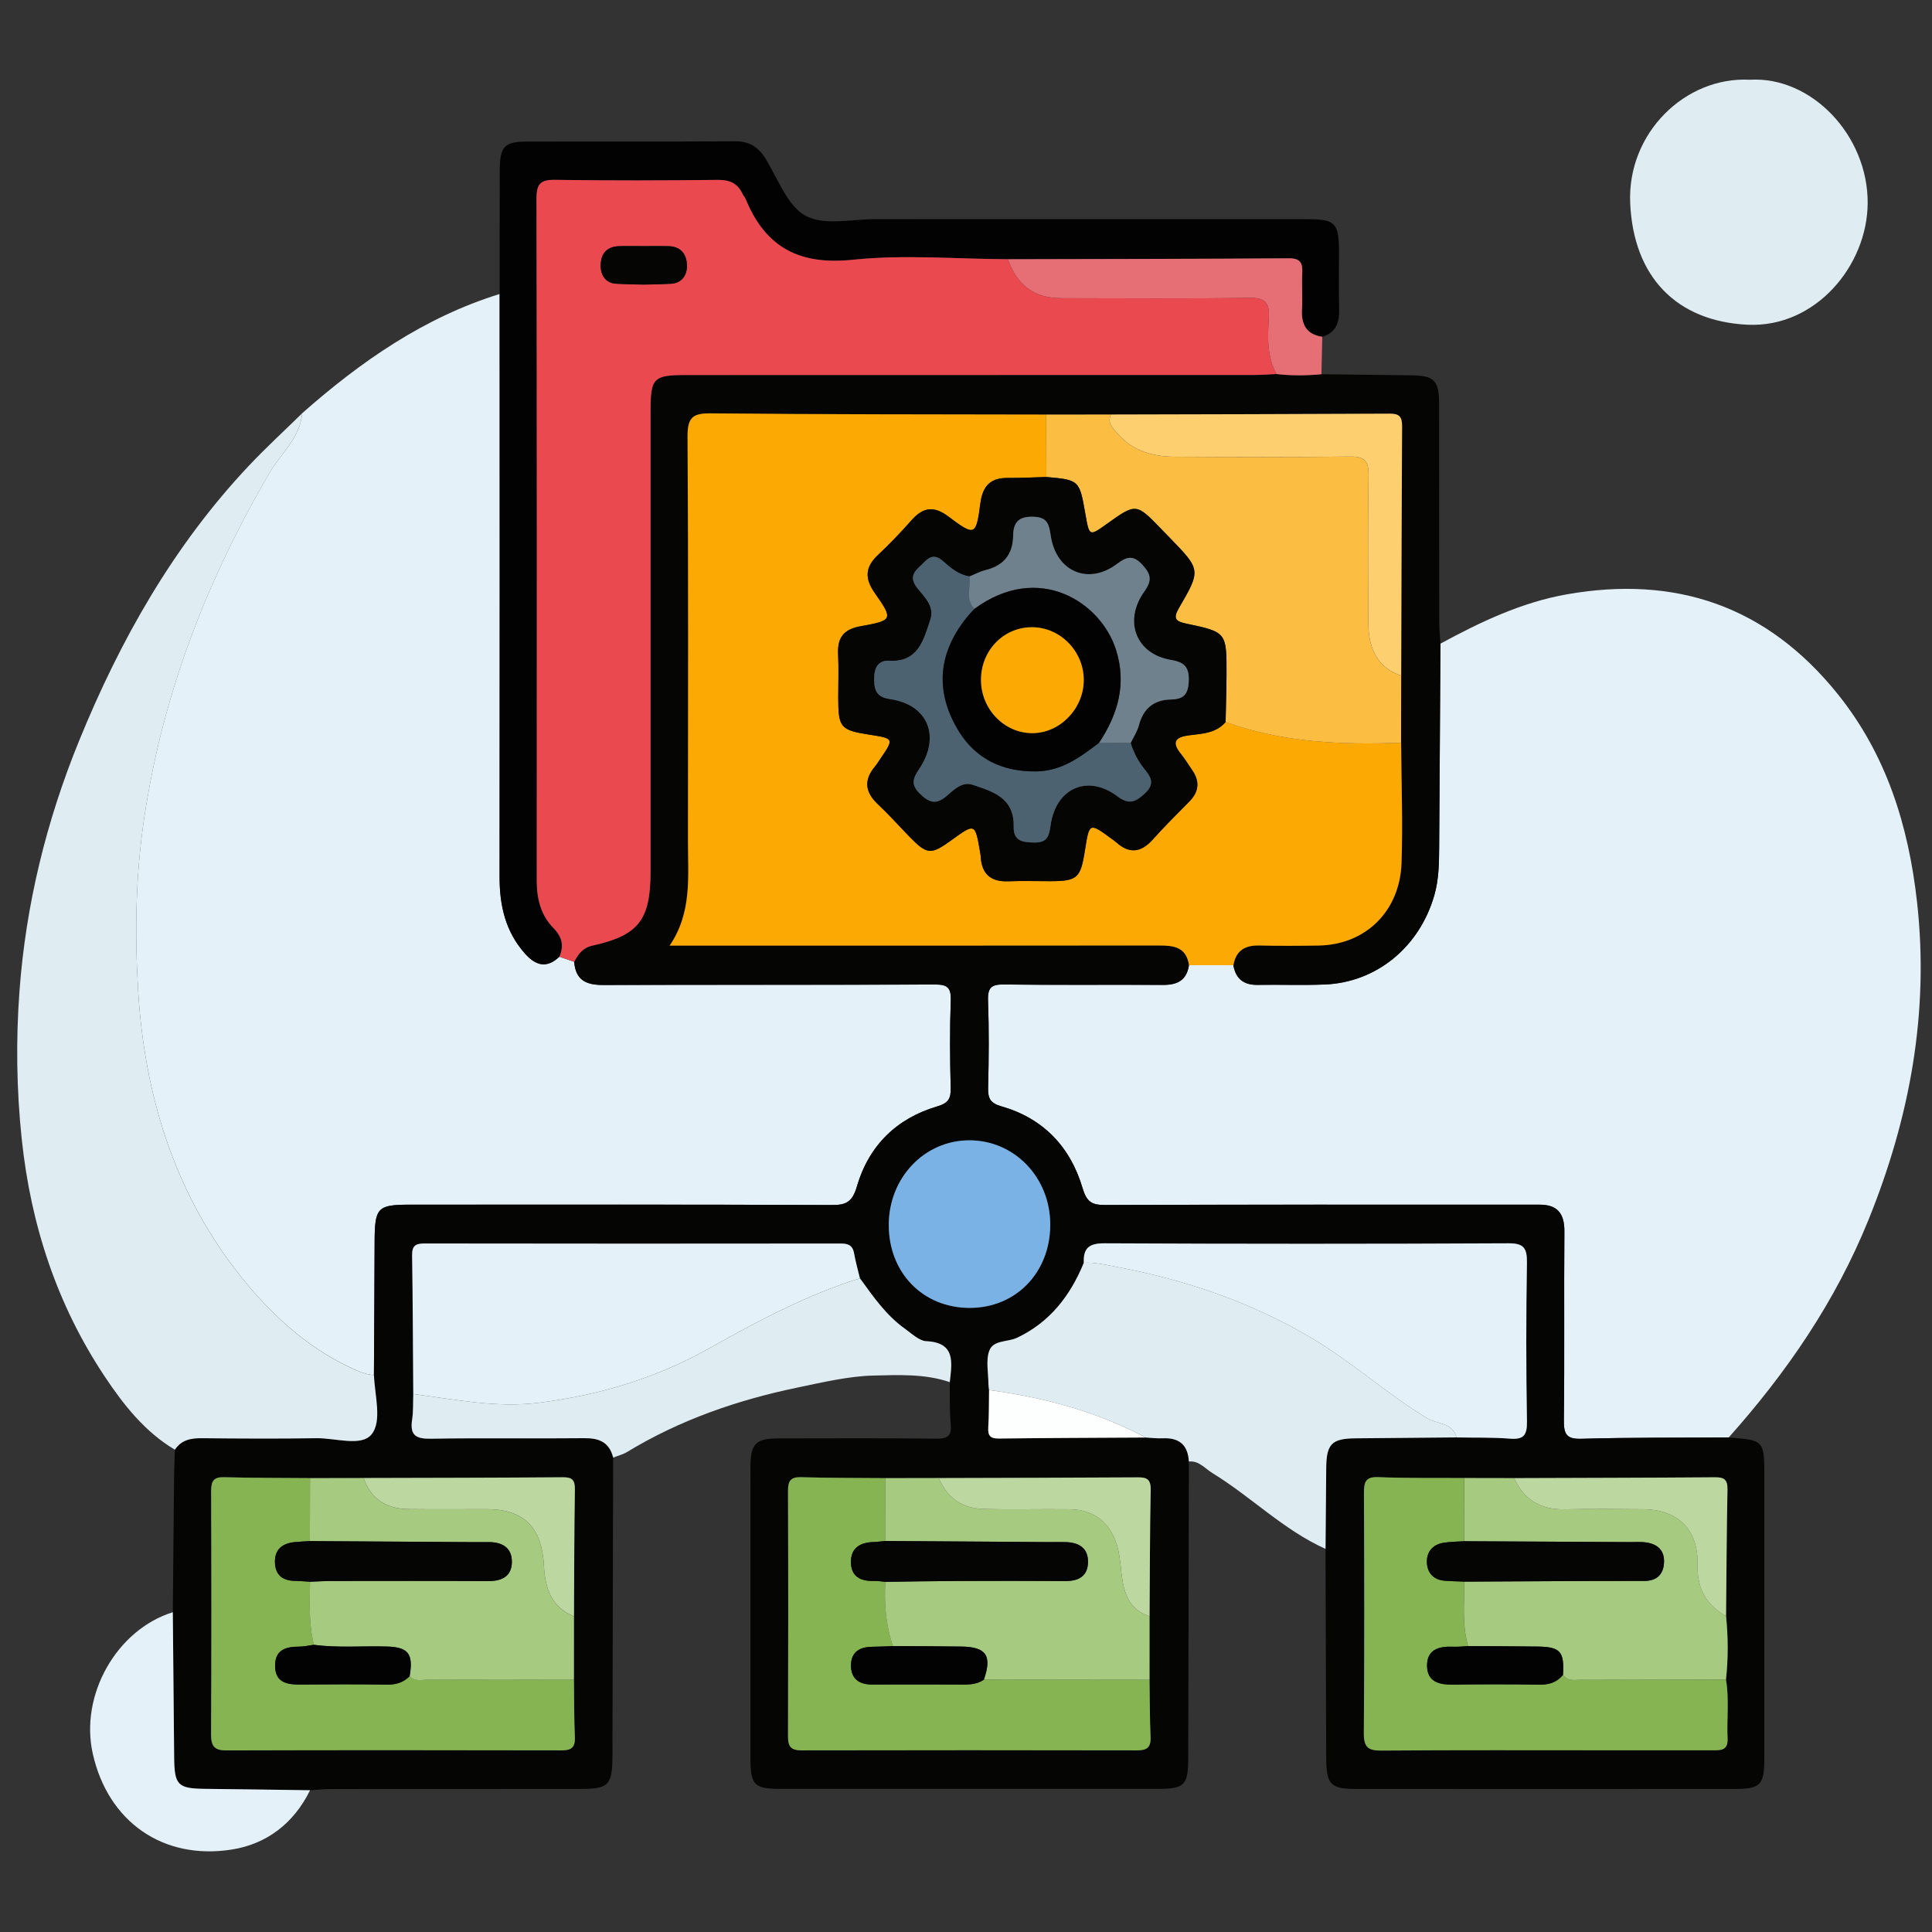
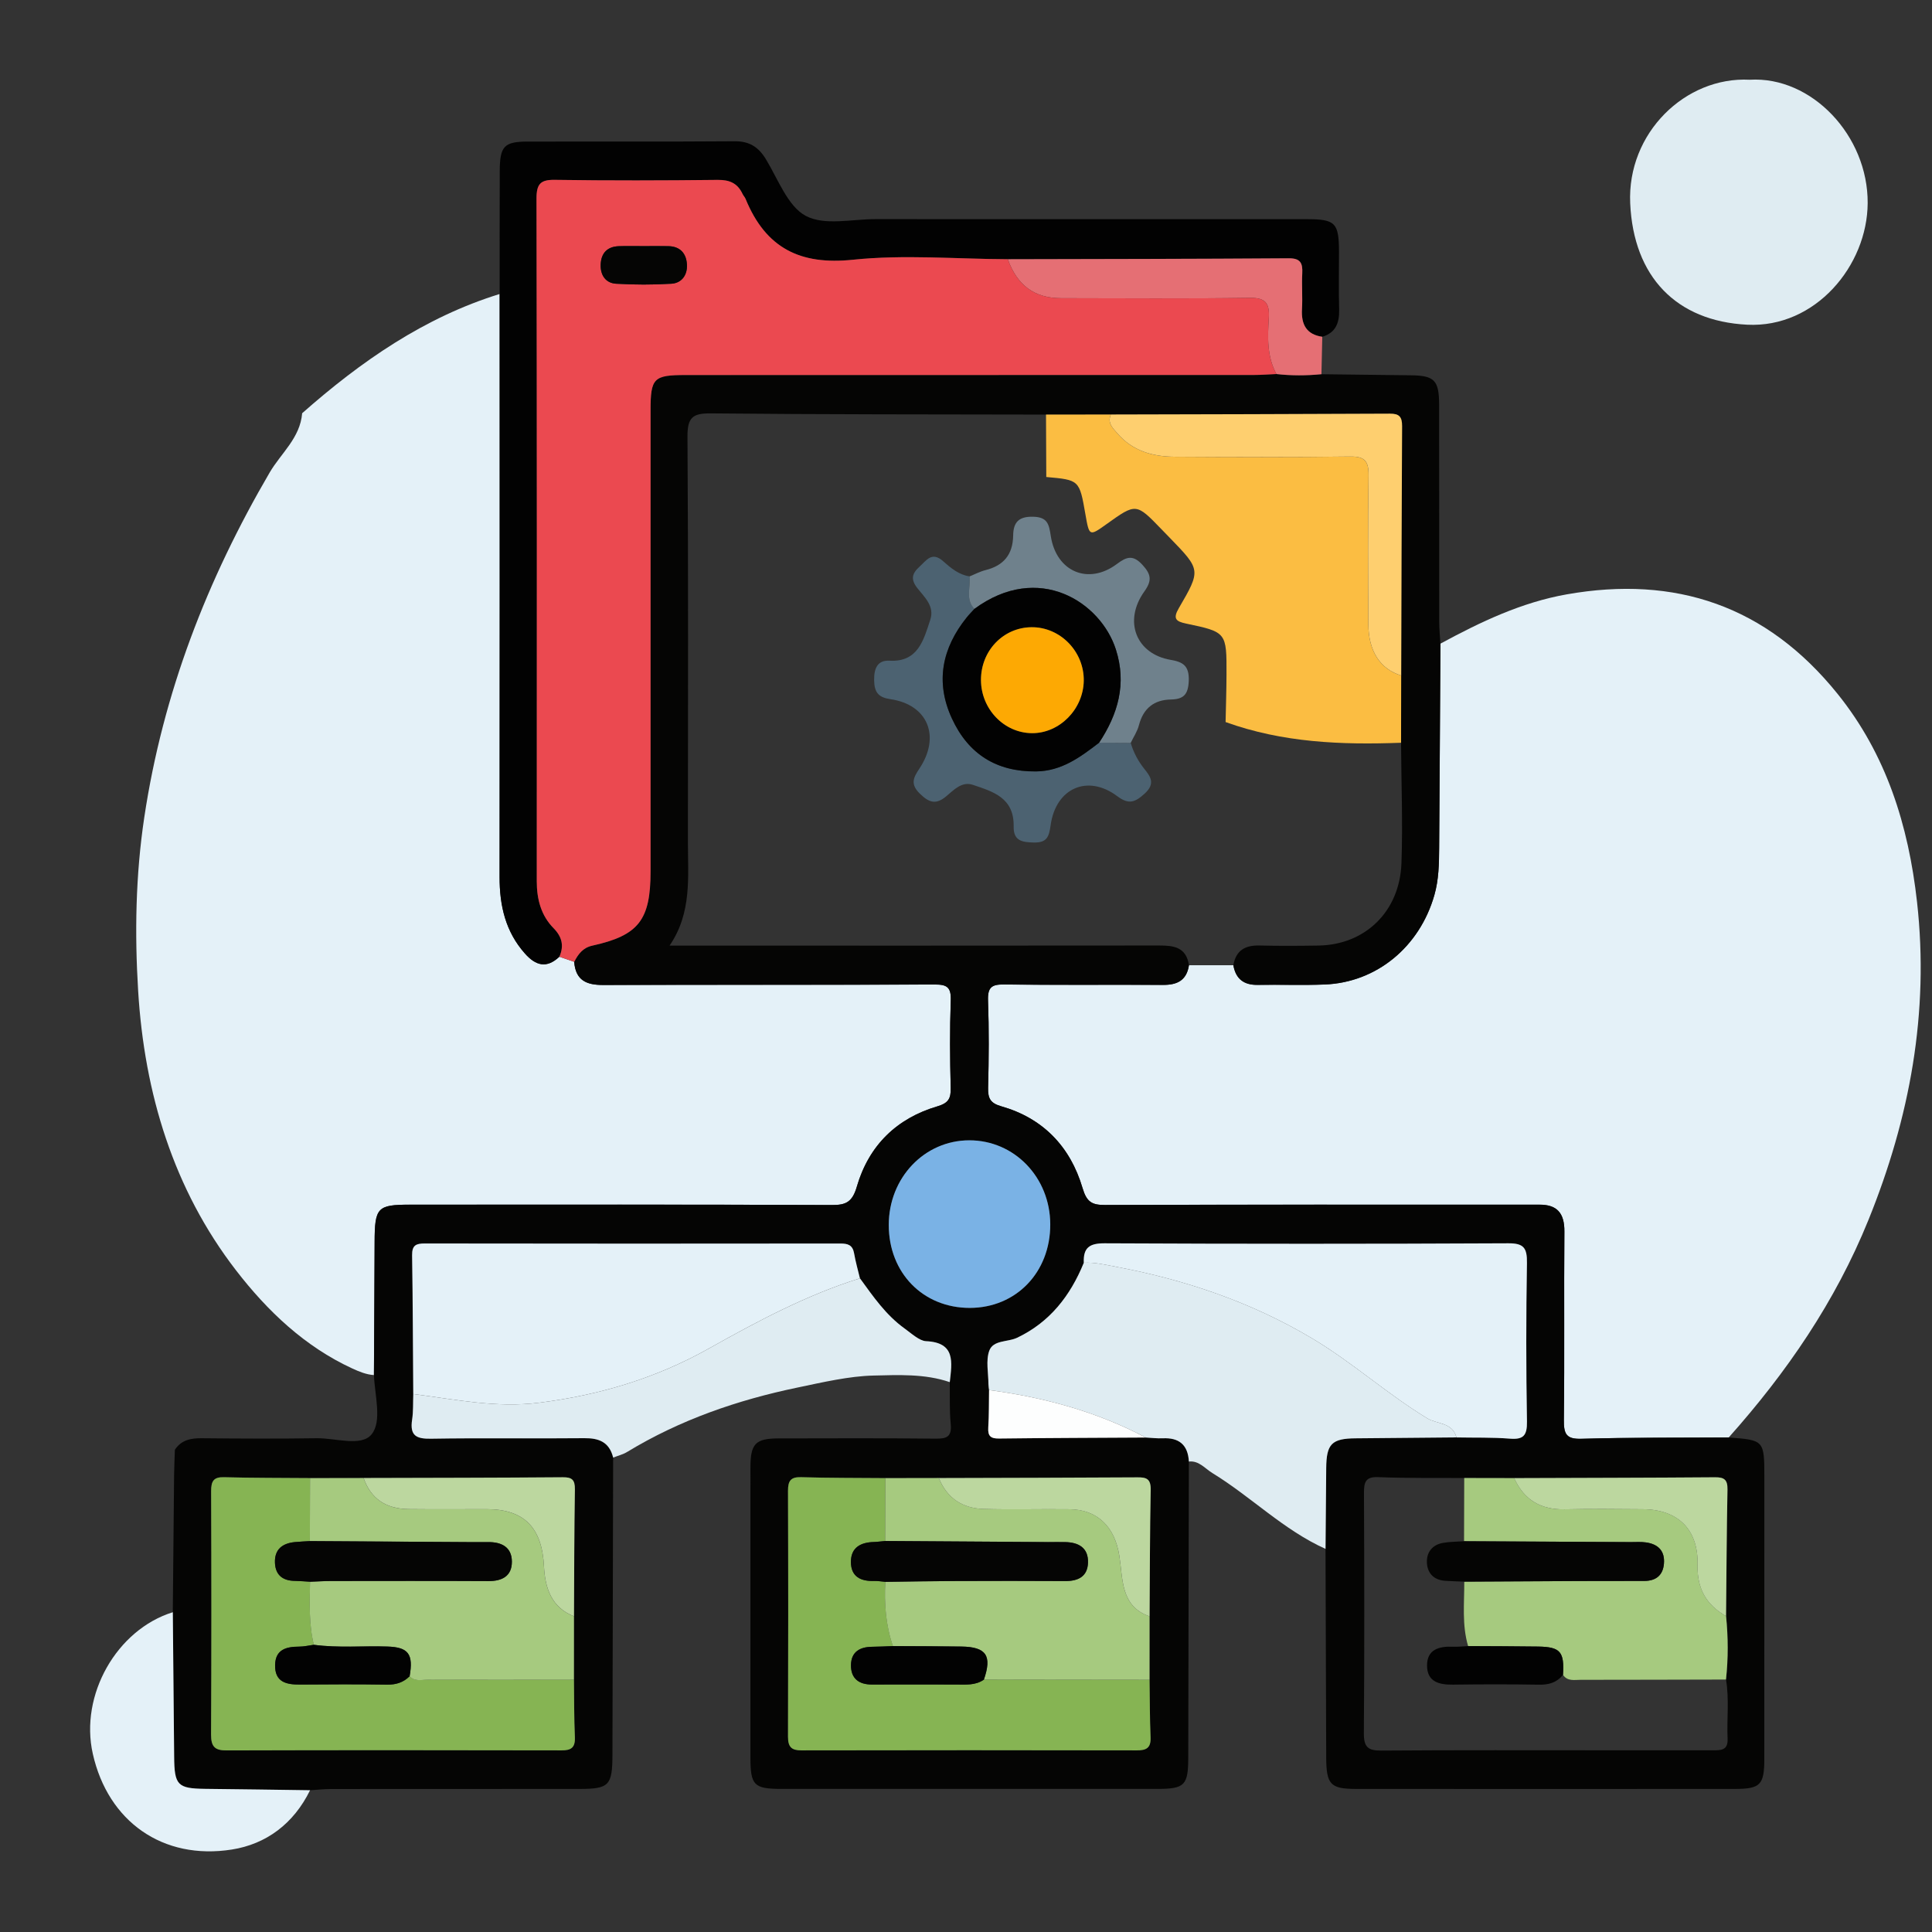
<svg xmlns="http://www.w3.org/2000/svg" version="1.1" id="Layer_1" x="0px" y="0px" width="85px" height="85px" viewBox="0 0 85 85" xml:space="preserve">
  <rect x="0" y="0" width="85" height="85" fill="#333333" stroke="none" />
  <g id="Layer_1_1_" display="none">
    <path display="inline" fill="#030303" d="M42.807,4.472c11.269,0,22.541,0.083,33.808-0.04c4.668-0.05,8.201,3.523,8.171,8.15   c-0.093,14.03-0.03,28.062-0.036,42.092c-0.001,3.911-2.402,6.93-6.115,7.725c-0.722,0.156-1.455,0.145-2.188,0.145   c-6.227,0.003-12.452,0.01-18.68-0.011c-0.635-0.003-0.882,0.114-0.861,0.821c0.055,1.886,0.041,3.774,0.005,5.662   c-0.011,0.575,0.123,0.764,0.731,0.756c2.535-0.035,5.072-0.043,7.606-0.002c2.024,0.033,3.799,0.73,5.179,2.269   c0.86,0.957,1.315,2.081,1.313,3.38c-0.003,1.268,0.003,2.536-0.001,3.805c-0.004,1.284-0.434,1.723-1.721,1.723   c-10.113,0.003-20.229,0-30.343,0c-7.945,0-15.89,0.002-23.835,0c-1.569,0-1.926-0.359-1.928-1.938c0-0.986,0-1.973,0-2.959   c0-3.25,1.911-5.523,5.111-6.137c1.094-0.208,2.189-0.146,3.286-0.152c1.888-0.013,3.776-0.037,5.662,0.014   c0.662,0.021,0.786-0.191,0.773-0.801c-0.04-1.859-0.05-3.722,0.003-5.578c0.021-0.731-0.233-0.865-0.905-0.863   c-6.311,0.023-12.622,0.006-18.933,0.018c-3.29,0.008-5.734-1.385-7.253-4.318c-0.511-0.987-0.75-2.061-0.75-3.174   c-0.003-14.37-0.021-28.738,0.01-43.106c0.009-4.264,3.414-7.468,7.826-7.472C20.098,4.464,31.452,4.472,42.807,4.472z    M74.936,42.17c-1.028,0.671-1.494,1.51-0.854,2.717c0.128,0.24,0.154,0.535,0.217,0.807c0.08,0.351,0.286,0.531,0.649,0.523   c1.06,0.271,2.118,0.547,3.18,0.819c1.106,0.296,2.214,0.595,3.322,0.888c0.353,0.094,0.618,0.137,0.601-0.416   c-0.041-1.316-0.031-2.638-0.002-3.955c0.01-0.432-0.166-0.585-0.546-0.673c-1.116-0.26-2.226-0.543-3.338-0.817   c-0.531-0.146-1.083-0.241-1.589-0.447C75.837,41.315,75.316,41.498,74.936,42.17z M80.848,39.854   c0.037,0.02,0.075,0.039,0.114,0.058c-0.017-0.042-0.034-0.083-0.051-0.125c-0.06-0.124-0.103-0.262-0.183-0.37   c-2.58-3.447-7.889-3.564-10.852-0.207c-0.59,0.668-1.182,0.963-2.061,0.733c-5.573-1.457-11.15-2.902-16.729-4.34   c-0.768-0.198-1.188-0.633-1.341-1.429c-0.646-3.31-3.31-5.64-6.655-5.796c-1.201-0.056-2.37,0.157-3.539,0.887   c1.757,0.452,3.354,0.897,4.968,1.264c0.906,0.206,1.41,0.689,1.625,1.59c0.287,1.202,0.631,2.391,0.98,3.577   c0.182,0.612,0.033,1.105-0.393,1.543c-0.941,0.97-1.887,1.936-2.826,2.907c-0.477,0.493-1.017,0.624-1.689,0.435   c-1.353-0.379-2.715-0.724-4.083-1.045c-0.324-0.076-0.655-0.3-1.094-0.127c0.127,0.184,0.211,0.325,0.315,0.45   c2.805,3.407,7.819,3.493,10.793,0.141c0.645-0.726,1.271-0.942,2.22-0.69c5.403,1.437,10.815,2.847,16.239,4.209   c1.007,0.254,1.539,0.721,1.733,1.756c0.356,1.889,1.433,3.345,3.024,4.401c2.127,1.416,5.152,1.554,6.932,0.337   c-0.248-0.279-0.609-0.269-0.923-0.353c-1.356-0.362-2.718-0.711-4.084-1.038c-0.698-0.168-1.144-0.551-1.333-1.251   c-0.338-1.247-0.7-2.488-1.039-3.735c-0.191-0.706-0.05-1.314,0.503-1.846c0.833-0.799,1.657-1.611,2.425-2.471   c0.641-0.716,1.328-0.907,2.258-0.643C77.672,39.123,79.232,39.597,80.848,39.854z M71.443,52.832   c-0.848-0.587-1.752-0.85-2.815-0.828c-3.257,0.059-6.517,0.061-9.772-0.003c-0.922-0.019-1.551,0.265-2.023,1.006   c-0.657,0.611-1.38,0.72-2.145,0.233c-1.453-0.924-2.764-0.811-4.408-0.139c-1.754,0.717-2.855,1.61-3.25,3.439   c-0.166,0.773-0.735,1.168-1.543,1.168c-1.771,0.002-3.543,0.002-5.315,0c-0.764-0.001-1.273-0.366-1.532-1.085   c-0.114-0.317-0.284-0.62-0.35-0.944c-0.254-1.253-0.949-2.021-2.247-2.209c-0.243-0.035-0.501-0.137-0.697-0.283   c-1.479-1.104-2.923-0.855-4.375,0.054c-0.766,0.479-1.487,0.379-2.144-0.234c-0.472-0.745-1.102-1.046-2.026-1.006   c-1.852,0.08-3.709,0.021-5.564,0.024c-4.58,0.009-9.161,0.021-13.741,0.031c-1.038-0.231-1.361-0.591-1.361-1.595   C6.129,37.644,6.128,24.824,6.136,12.005c0-1.399,0.862-2.254,2.25-2.313C8.583,9.683,8.78,9.688,8.977,9.688   c22.568,0,45.134,0,67.705,0c0.281,0,0.563-0.004,0.844,0.021c1.107,0.103,1.912,0.931,1.99,2.044   c0.02,0.281,0.01,0.563,0.01,0.845c0,7.241,0,14.481,0.007,21.722c0,0.31-0.146,0.677,0.284,0.877   c0.785,0.365,1.439,0.938,2.221,1.531c0-0.281,0-0.44,0-0.6c0-7.974,0.008-15.947-0.004-23.92c-0.004-2.98-2.066-5.029-5.059-5.03   c-22.767-0.006-45.531-0.006-68.295,0C5.654,7.181,3.618,9.25,3.61,12.293c-0.008,3.156-0.002,6.311-0.002,9.467   c0,10.96,0.006,21.92-0.006,32.879c-0.002,1.518,0.449,2.82,1.55,3.873c1.112,1.066,2.479,1.317,3.97,1.316   c22.455-0.014,44.911-0.01,67.366-0.01c0.31,0,0.619-0.004,0.93-0.021c2.211-0.108,4.032-1.612,4.475-3.794   c0.342-1.684,0.078-3.395,0.15-5.234C78.824,53.631,75.311,54.195,71.443,52.832z M74.945,34.031   c0.308,0.015,0.627-0.016,0.922,0.054c0.855,0.204,0.976-0.165,0.972-0.946c-0.034-6.354-0.019-12.709-0.019-19.064   c0-1.797,0-1.797-1.872-1.635c-0.169-0.015-0.335-0.044-0.503-0.044c-21.631-0.002-43.263,0.001-64.895-0.016   c-0.608,0-0.729,0.175-0.728,0.75c0.017,11.802,0.02,23.604-0.006,35.405c-0.001,0.705,0.233,0.802,0.849,0.799   c4.844-0.021,9.689-0.012,14.534-0.012c0.269,0,0.537,0,0.967,0c-0.768-0.805-0.59-1.563-0.155-2.262   c0.853-1.365,0.727-2.57,0.132-4.112c-0.715-1.852-1.674-3.013-3.592-3.436c-0.753-0.166-1.068-0.736-1.059-1.518   c0.021-1.662,0.005-3.323,0.006-4.985c0.001-1.238,0.155-1.615,1.328-1.917c1.692-0.437,2.481-1.452,3.196-3.057   c0.773-1.735,0.805-3.118-0.13-4.655c-0.489-0.804-0.248-1.476,0.405-2.103c1.138-1.091,2.236-2.224,3.353-3.339   c0.917-0.916,1.249-1.059,2.363-0.427c1.477,0.838,2.726,0.743,4.346,0.105c1.782-0.702,2.845-1.629,3.262-3.439   c0.199-0.863,0.836-1.189,1.712-1.175c1.548,0.027,3.098,0.007,4.646,0.007c1.457,0,1.775,0.124,2.166,1.48   c0.442,1.54,1.338,2.305,2.832,2.987c1.822,0.833,3.311,0.928,4.961-0.115c0.65-0.41,1.287-0.222,1.828,0.331   c0.905,0.927,1.825,1.839,2.748,2.75c1.911,1.888,1.873,1.699,0.727,4.084c-0.419,0.874-0.572,1.615,0.011,2.481   c0.37,0.548,0.657,1.205,0.782,1.852c0.205,1.044,0.806,1.515,1.768,1.842c2.661,0.903,2.346,0.848,2.357,3.405   c0.004,0.758-0.247,1.707,0.113,2.224c0.392,0.564,1.433,0.473,2.18,0.703c0.025,0.008,0.053,0.018,0.079,0.028   c0.323,0.131,0.569,0.053,0.825-0.2C70.182,35.062,72.412,34.192,74.945,34.031z M28.872,35.802   c-0.384-7.415,5.85-14.176,13.27-14.392c7.521-0.219,13.526,4.876,14.538,12.356c0.051,0.375,0.184,0.542,0.524,0.628   c1.553,0.393,3.104,0.795,4.653,1.2c0.383,0.1,0.592,0.101,0.604-0.429c0.043-1.681,0.069-1.681-1.526-2.302   c-0.262-0.102-0.518-0.222-0.785-0.305c-0.649-0.203-1.035-0.629-1.196-1.291c-0.392-1.594-1.022-3.091-1.874-4.496   c-0.318-0.524-0.33-1.057-0.063-1.607c0.172-0.354,0.321-0.717,0.481-1.077c0.563-1.26,0.565-1.263-0.406-2.227   c-0.558-0.555-1.046-1.376-1.714-1.571c-0.721-0.211-1.49,0.494-2.225,0.823c-0.687,0.308-1.271,0.292-1.907-0.106   c-1.101-0.689-2.274-1.287-3.54-1.542c-1.326-0.268-2.115-0.93-2.391-2.239c-0.034-0.162-0.146-0.31-0.176-0.472   c-0.168-0.87-0.664-1.171-1.549-1.069c-0.859,0.099-1.88-0.213-2.564,0.152c-0.661,0.354-0.703,1.461-1.011,2.238   c-0.252,0.637-0.655,1.001-1.322,1.157c-0.987,0.23-1.962,0.541-2.853,1.019c-2.883,1.548-1.911,1.406-5.009,0.099   c-0.406-0.171-0.671-0.167-0.946,0.18c-0.173,0.219-0.398,0.397-0.594,0.6c-0.548,0.563-1.422,1.067-1.547,1.714   c-0.124,0.638,0.483,1.436,0.82,2.14c0.334,0.699,0.313,1.323-0.105,1.989c-0.673,1.076-1.271,2.223-1.501,3.464   c-0.261,1.414-1.067,2.091-2.37,2.493c-1.407,0.433-1.39,0.504-1.383,1.952c0.004,0.787-0.25,1.764,0.121,2.307   c0.369,0.541,1.362,0.688,2.107,0.931c0.758,0.247,1.151,0.742,1.317,1.491c0.232,1.047,0.506,2.131,1.123,2.981   c1.118,1.539,1.053,2.987,0.071,4.498c-0.367,0.563-0.319,1.021,0.257,1.407c0.137,0.093,0.237,0.24,0.362,0.354   c0.6,0.545,1.05,1.491,1.784,1.58c0.679,0.082,1.458-0.48,2.158-0.828c0.678-0.338,1.277-0.304,1.906,0.101   c0.806,0.519,1.659,1.056,2.582,1.216c2.109,0.361,3.345,1.505,3.743,3.588c0.078,0.408,0.328,0.521,0.729,0.51   c0.816-0.027,1.639-0.058,2.449,0.006c0.662,0.054,0.958-0.209,1.131-0.813c0.16-0.564,0.438-1.096,0.633-1.65   c0.193-0.556,0.562-0.904,1.122-1.039c1.653-0.396,3.199-1.055,4.654-1.927c0.474-0.282,0.938-0.295,1.451-0.103   c0.853,0.322,1.704,1.193,2.526,0.896c0.791-0.285,1.316-1.265,2.019-1.869c0.511-0.438,0.573-0.812,0.278-1.425   c-0.369-0.772-1.064-1.556-0.85-2.415c0.225-0.895-0.206-0.964-0.798-1.089c-0.304-0.063-0.619-0.103-0.899-0.224   c-0.558-0.242-0.869-0.075-1.246,0.408c-2.629,3.394-6.104,5.32-10.394,5.502C35.58,49.609,29.284,43.768,28.872,35.802z    M42.837,78.238c7.856,0,15.714,0.005,23.572-0.008c0.858-0.002,2.01,0.379,2.493-0.174c0.424-0.483,0.103-1.607,0.137-2.447   c0.041-0.998-0.413-1.729-1.189-2.289c-0.901-0.65-1.928-0.862-3.025-0.862c-14.672,0.005-29.345,0.004-44.017,0.004   c-0.226,0-0.451-0.002-0.675,0.017c-2.325,0.191-3.51,1.459-3.51,3.748c0,0.338,0.051,0.687-0.01,1.012   c-0.168,0.904,0.253,1.021,1.05,1.019C26.053,78.229,34.445,78.238,42.837,78.238z M42.756,69.755   c3.547,0,7.096-0.009,10.645,0.011c0.548,0.002,0.801-0.092,0.787-0.729c-0.043-1.913-0.039-3.83-0.004-5.743   c0.012-0.62-0.238-0.761-0.791-0.76c-7.098,0.01-14.192,0.011-21.29-0.004c-0.522,0-0.676,0.166-0.669,0.679   c0.025,1.942,0.036,3.886-0.005,5.828c-0.012,0.616,0.199,0.735,0.767,0.731C35.717,69.743,39.237,69.755,42.756,69.755z    M51.479,42.481c-0.918-0.495-1.564-0.34-2.375,0.355c-5.365,4.607-13.638,2.094-15.63-4.689c-0.187-0.637-0.344-1.272,0.176-1.829   c0.523-0.561,1.155-0.438,1.806-0.269c2.121,0.552,4.249,1.08,6.369,1.632c0.311,0.081,0.543,0.148,0.837-0.112   c1.762-1.557,1.749-1.543,1.166-3.745c-0.151-0.574-0.442-0.801-0.995-0.934c-2.103-0.508-4.196-1.057-6.287-1.612   c-1.507-0.4-1.809-1.489-0.745-2.606c4.949-5.192,13.729-3.345,16.173,3.403c0.074,0.211,0.139,0.427,0.207,0.641   c0.246,0.746,0.992,0.717,1.473,0.663c0.434-0.049,0.105-0.634,0.017-0.957c-1.271-4.605-5.249-7.93-9.894-8.291   c-4.81-0.374-9.317,2.3-11.229,6.659c-1.946,4.435-0.879,9.558,2.675,12.853C39.92,48.001,47.711,47.467,51.479,42.481z    M60.552,49.271c2.269,0,4.388,0,6.589,0c-0.58-0.953-1.072-1.862-1.317-2.875c-0.068-0.282-0.271-0.342-0.482-0.396   c-1.711-0.445-3.426-0.873-5.133-1.327c-0.515-0.136-0.563,0.084-0.403,0.468c0.283,0.672,0.577,1.338,0.896,1.994   C61.05,47.855,61.2,48.557,60.552,49.271z" />
    <path display="inline" fill="#D7EBFD" d="M74.945,34.031c-2.533,0.161-4.766,1.03-6.59,2.832c-0.256,0.253-0.502,0.332-0.824,0.2   c-0.026-0.011-0.053-0.02-0.079-0.028c-0.747-0.23-1.788-0.139-2.181-0.703c-0.359-0.518-0.108-1.466-0.112-2.224   c-0.013-2.558,0.304-2.502-2.357-3.405c-0.962-0.327-1.563-0.798-1.768-1.842c-0.125-0.647-0.412-1.304-0.782-1.852   c-0.583-0.867-0.43-1.607-0.011-2.481c1.147-2.385,1.186-2.196-0.728-4.084c-0.922-0.91-1.842-1.823-2.746-2.75   c-0.543-0.553-1.179-0.741-1.828-0.331c-1.651,1.042-3.14,0.947-4.961,0.115c-1.494-0.682-2.391-1.447-2.834-2.987   c-0.39-1.356-0.707-1.479-2.164-1.48c-1.551,0-3.1,0.021-4.647-0.007c-0.876-0.015-1.513,0.312-1.712,1.175   c-0.417,1.81-1.48,2.737-3.262,3.439c-1.62,0.638-2.869,0.733-4.346-0.105c-1.115-0.632-1.446-0.489-2.363,0.427   c-1.116,1.115-2.214,2.248-3.353,3.339c-0.653,0.627-0.895,1.298-0.405,2.103c0.935,1.538,0.903,2.92,0.13,4.655   c-0.714,1.604-1.503,2.62-3.196,3.057c-1.173,0.303-1.327,0.679-1.328,1.917c-0.001,1.662,0.014,3.324-0.006,4.985   c-0.009,0.782,0.305,1.352,1.059,1.518c1.918,0.422,2.877,1.584,3.592,3.436c0.595,1.542,0.721,2.747-0.132,4.112   c-0.435,0.697-0.613,1.457,0.155,2.262c-0.43,0-0.698,0-0.967,0c-4.844,0-9.689-0.012-14.534,0.012   c-0.616,0.003-0.85-0.094-0.849-0.799C8.843,36.733,8.84,24.931,8.823,13.129c0-0.575,0.12-0.75,0.728-0.75   c21.631,0.017,43.264,0.014,64.895,0.016c0.168,0,0.334,0.029,0.503,0.044C74.947,19.637,74.945,26.834,74.945,34.031z" />
    <path display="inline" fill="#E8EBED" d="M28.825,53.007c0.657,0.613,1.378,0.714,2.144,0.234c1.452-0.909,2.897-1.157,4.375-0.054   c0.196,0.146,0.455,0.248,0.697,0.283c1.298,0.188,1.993,0.956,2.247,2.209c0.065,0.324,0.236,0.627,0.35,0.944   c0.259,0.719,0.768,1.084,1.532,1.085c1.771,0.002,3.543,0.002,5.314,0c0.809,0,1.379-0.395,1.545-1.168   c0.394-1.829,1.494-2.723,3.248-3.439c1.646-0.672,2.957-0.785,4.408,0.139c0.766,0.484,1.487,0.378,2.146-0.233   c4.573,0.004,9.146,0.007,13.721,0.015c0.315,0,0.614-0.035,0.892-0.188c3.867,1.364,7.382,0.799,10.6-2.062   c-0.072,1.842,0.189,3.552-0.15,5.234c-0.441,2.182-2.264,3.686-4.475,3.794c-0.311,0.017-0.62,0.021-0.93,0.021   c-22.455,0-44.911-0.004-67.366,0.01c-1.49,0.001-2.858-0.25-3.97-1.316c-1.101-1.054-1.552-2.357-1.55-3.873   C3.615,43.68,3.608,32.72,3.608,21.76c0-3.156-0.006-6.311,0.002-9.467C3.618,9.25,5.654,7.181,8.678,7.18   c22.765-0.006,45.53-0.006,68.294,0c2.992,0,5.055,2.05,5.06,5.03c0.012,7.974,0.004,15.947,0.004,23.92c0,0.159,0,0.318,0,0.6   c-0.78-0.593-1.435-1.166-2.22-1.531c-0.432-0.2-0.285-0.567-0.285-0.877c-0.008-7.241-0.006-14.481-0.006-21.722   c0-0.282,0.009-0.564-0.012-0.845c-0.076-1.114-0.882-1.942-1.988-2.044c-0.28-0.026-0.563-0.021-0.846-0.021   c-22.568-0.001-45.136-0.001-67.704,0c-0.197,0-0.395-0.005-0.592,0.003c-1.388,0.059-2.249,0.914-2.25,2.313   C6.128,24.824,6.129,37.644,6.133,50.463c0,1.004,0.324,1.362,1.361,1.596c-0.106,0.771,0.311,0.967,0.993,0.965   C15.267,53.011,22.046,53.011,28.825,53.007z" />
    <path display="inline" fill="#FBDD75" d="M28.872,35.802c0.413,7.966,6.708,13.808,14.671,13.474   c4.289-0.18,7.766-2.107,10.395-5.5c0.375-0.484,0.688-0.651,1.246-0.409c0.279,0.12,0.596,0.161,0.898,0.224   c0.592,0.125,1.021,0.194,0.798,1.09c-0.216,0.858,0.479,1.641,0.851,2.414c0.295,0.613,0.23,0.985-0.279,1.426   c-0.701,0.604-1.227,1.584-2.02,1.869c-0.822,0.295-1.674-0.576-2.525-0.897c-0.514-0.192-0.979-0.181-1.451,0.103   c-1.455,0.872-3.001,1.53-4.654,1.928c-0.563,0.135-0.929,0.482-1.121,1.037c-0.195,0.557-0.474,1.086-0.634,1.651   c-0.173,0.604-0.469,0.866-1.131,0.813c-0.812-0.063-1.633-0.035-2.449-0.008c-0.4,0.014-0.651-0.101-0.729-0.509   c-0.398-2.083-1.634-3.226-3.743-3.588c-0.923-0.16-1.776-0.696-2.582-1.216c-0.629-0.403-1.228-0.438-1.906-0.102   c-0.7,0.349-1.479,0.91-2.158,0.83c-0.734-0.09-1.184-1.035-1.784-1.58c-0.125-0.113-0.225-0.262-0.362-0.354   c-0.576-0.386-0.625-0.843-0.257-1.407c0.982-1.511,1.046-2.959-0.071-4.498c-0.617-0.851-0.891-1.934-1.123-2.981   c-0.166-0.749-0.559-1.244-1.317-1.491c-0.745-0.243-1.738-0.39-2.107-0.931c-0.371-0.543-0.116-1.521-0.121-2.307   c-0.007-1.448-0.024-1.519,1.383-1.952c1.303-0.402,2.109-1.079,2.37-2.493c0.23-1.242,0.828-2.389,1.501-3.464   c0.418-0.666,0.44-1.29,0.105-1.989c-0.337-0.704-0.944-1.502-0.82-2.14c0.125-0.647,0.999-1.151,1.547-1.714   c0.196-0.202,0.421-0.38,0.594-0.6c0.275-0.347,0.54-0.351,0.946-0.18c3.098,1.307,2.126,1.449,5.009-0.099   c0.891-0.478,1.866-0.789,2.853-1.019c0.667-0.155,1.07-0.52,1.322-1.157c0.308-0.777,0.35-1.885,1.011-2.238   c0.684-0.366,1.705-0.054,2.564-0.152c0.886-0.102,1.38,0.2,1.55,1.069c0.029,0.163,0.141,0.31,0.174,0.472   c0.275,1.309,1.064,1.971,2.392,2.239c1.265,0.255,2.44,0.853,3.54,1.542c0.636,0.398,1.222,0.414,1.906,0.106   c0.733-0.329,1.505-1.034,2.226-0.823c0.668,0.195,1.156,1.016,1.714,1.571c0.973,0.964,0.969,0.967,0.406,2.227   c-0.16,0.359-0.311,0.723-0.482,1.077c-0.268,0.551-0.256,1.083,0.063,1.607c0.851,1.404,1.481,2.901,1.874,4.496   c0.16,0.662,0.547,1.087,1.197,1.291c0.268,0.083,0.522,0.203,0.785,0.305c1.596,0.622,1.568,0.621,1.525,2.302   c-0.014,0.53-0.223,0.529-0.605,0.429c-1.549-0.404-3.101-0.807-4.652-1.2c-0.342-0.086-0.475-0.253-0.525-0.628   c-1.011-7.48-7.016-12.575-14.537-12.356C34.722,21.625,28.488,28.387,28.872,35.802z" />
    <path display="inline" fill="#EBEEF0" d="M42.837,78.238c-8.393,0-16.785-0.012-25.177,0.018c-0.797,0.002-1.218-0.113-1.05-1.018   c0.061-0.326,0.01-0.674,0.01-1.012c0-2.289,1.186-3.558,3.51-3.748c0.224-0.02,0.45-0.018,0.675-0.018   c14.672,0,29.345,0.001,44.017-0.004c1.099,0,2.123,0.212,3.025,0.863c0.776,0.56,1.23,1.289,1.189,2.287   c-0.034,0.841,0.287,1.965-0.137,2.447c-0.483,0.553-1.635,0.172-2.493,0.174C58.552,78.243,50.693,78.238,42.837,78.238z" />
-     <path display="inline" fill="#817481" d="M80.846,39.855c-1.611-0.258-3.174-0.732-4.738-1.177   c-0.93-0.264-1.616-0.073-2.258,0.643c-0.768,0.86-1.592,1.672-2.425,2.471c-0.553,0.531-0.694,1.14-0.503,1.845   c0.339,1.248,0.701,2.489,1.039,3.736c0.189,0.7,0.635,1.083,1.333,1.251c1.366,0.327,2.728,0.676,4.084,1.038   c0.313,0.084,0.675,0.072,0.923,0.352c-1.779,1.219-4.805,1.08-6.932-0.336c-1.594-1.058-2.668-2.514-3.023-4.4   c-0.195-1.036-0.729-1.504-1.734-1.756c-5.424-1.364-10.836-2.773-16.239-4.21c-0.947-0.252-1.575-0.036-2.22,0.69   c-2.975,3.351-7.988,3.267-10.793-0.141c-0.104-0.125-0.188-0.266-0.315-0.45c0.438-0.173,0.77,0.052,1.094,0.127   c1.368,0.321,2.731,0.666,4.083,1.045c0.673,0.189,1.212,0.058,1.689-0.435c0.939-0.971,1.885-1.937,2.826-2.907   c0.426-0.438,0.572-0.932,0.393-1.543c-0.352-1.186-0.693-2.375-0.98-3.577c-0.215-0.901-0.719-1.385-1.625-1.59   c-1.614-0.367-3.21-0.812-4.968-1.264c1.169-0.73,2.338-0.943,3.539-0.887c3.346,0.157,6.012,2.487,6.655,5.796   c0.153,0.795,0.573,1.23,1.341,1.429c5.577,1.438,11.154,2.883,16.729,4.34c0.879,0.23,1.471-0.064,2.061-0.733   c2.963-3.358,8.271-3.24,10.852,0.207c0.08,0.108,0.123,0.246,0.183,0.37C80.891,39.81,80.867,39.832,80.846,39.855z" />
    <path display="inline" fill="#A499A4" d="M42.756,69.755c-3.52,0-7.04-0.012-10.56,0.013c-0.568,0.004-0.779-0.115-0.767-0.73   c0.041-1.941,0.03-3.887,0.005-5.828c-0.006-0.514,0.147-0.68,0.669-0.678c7.096,0.014,14.192,0.013,21.29,0.003   c0.553-0.001,0.803,0.14,0.791,0.76c-0.035,1.913-0.039,3.83,0.004,5.743c0.014,0.638-0.239,0.73-0.787,0.729   C49.854,69.746,46.305,69.755,42.756,69.755z" />
-     <path display="inline" fill="#E7E9EB" d="M51.479,42.481c-3.768,4.985-11.559,5.52-16.257,1.162   c-3.554-3.295-4.621-8.417-2.675-12.854c1.912-4.359,6.421-7.033,11.229-6.659c4.645,0.361,8.623,3.686,9.894,8.291   c0.09,0.322,0.417,0.908-0.017,0.957c-0.479,0.054-1.227,0.083-1.473-0.663c-0.068-0.213-0.133-0.43-0.207-0.641   c-2.443-6.748-11.225-8.595-16.173-3.403c-1.064,1.117-0.762,2.207,0.745,2.606c2.091,0.555,4.184,1.104,6.287,1.612   c0.552,0.133,0.843,0.36,0.995,0.934c0.583,2.202,0.596,2.188-1.166,3.745c-0.294,0.26-0.526,0.193-0.837,0.112   c-2.121-0.553-4.248-1.081-6.369-1.632c-0.65-0.169-1.283-0.292-1.806,0.269c-0.52,0.556-0.363,1.191-0.176,1.829   c1.993,6.784,10.265,9.297,15.63,4.689C49.913,42.141,50.561,41.986,51.479,42.481z" />
+     <path display="inline" fill="#E7E9EB" d="M51.479,42.481c-3.768,4.985-11.559,5.52-16.257,1.162   c-3.554-3.295-4.621-8.417-2.675-12.854c1.912-4.359,6.421-7.033,11.229-6.659c4.645,0.361,8.623,3.686,9.894,8.291   c0.09,0.322,0.417,0.908-0.017,0.957c-0.479,0.054-1.227,0.083-1.473-0.663c-0.068-0.213-0.133-0.43-0.207-0.641   c-1.064,1.117-0.762,2.207,0.745,2.606c2.091,0.555,4.184,1.104,6.287,1.612   c0.552,0.133,0.843,0.36,0.995,0.934c0.583,2.202,0.596,2.188-1.166,3.745c-0.294,0.26-0.526,0.193-0.837,0.112   c-2.121-0.553-4.248-1.081-6.369-1.632c-0.65-0.169-1.283-0.292-1.806,0.269c-0.52,0.556-0.363,1.191-0.176,1.829   c1.993,6.784,10.265,9.297,15.63,4.689C49.913,42.141,50.561,41.986,51.479,42.481z" />
    <path display="inline" fill="#C3E1FE" d="M74.945,34.031c0-7.197,0.002-14.394,0.003-21.591c1.872-0.162,1.872-0.162,1.872,1.635   c0,6.355-0.016,12.71,0.019,19.064c0.004,0.781-0.114,1.149-0.972,0.946C75.572,34.015,75.253,34.046,74.945,34.031z" />
    <path display="inline" fill="#D4E8FA" d="M60.552,49.271c0.648-0.715,0.498-1.416,0.147-2.138   c-0.318-0.655-0.612-1.323-0.896-1.995c-0.16-0.383-0.109-0.603,0.403-0.467c1.707,0.454,3.422,0.883,5.133,1.327   c0.212,0.056,0.414,0.114,0.481,0.397c0.246,1.012,0.738,1.922,1.318,2.875C64.939,49.271,62.82,49.271,60.552,49.271z" />
    <path display="inline" fill="#D2E4F3" d="M28.825,53.007c-6.779,0.004-13.559,0.004-20.338,0.017   c-0.683,0.002-1.099-0.194-0.993-0.965c4.58-0.012,9.161-0.023,13.741-0.033c1.855-0.004,3.712,0.057,5.564-0.023   C27.724,51.961,28.353,52.262,28.825,53.007z" />
    <path display="inline" fill="#E6E9EC" d="M78.164,42.063c1.111,0.274,2.223,0.557,3.338,0.817c0.38,0.088,0.557,0.242,0.546,0.673   c-0.03,1.317-0.039,2.639,0.002,3.955c0.019,0.553-0.248,0.51-0.601,0.416c-1.108-0.293-2.215-0.592-3.322-0.888   C78.141,45.379,78.15,43.721,78.164,42.063z" />
    <path display="inline" fill="#C2DFFB" d="M78.164,42.063c-0.014,1.658-0.023,3.315-0.037,4.974c-1.061-0.273-2.12-0.547-3.18-0.819   c-0.004-1.35-0.008-2.698-0.012-4.047c0.381-0.673,0.9-0.855,1.64-0.554C77.081,41.822,77.633,41.918,78.164,42.063z" />
    <path display="inline" fill="#D2E4F3" d="M71.443,52.832c-0.277,0.154-0.576,0.189-0.893,0.188   c-4.574-0.008-9.146-0.01-13.721-0.014c0.473-0.742,1.102-1.023,2.023-1.006c3.256,0.063,6.517,0.063,9.772,0.003   C69.691,51.982,70.598,52.245,71.443,52.832z" />
    <path display="inline" fill="#D3E6F8" d="M74.936,42.17c0.004,1.35,0.008,2.698,0.013,4.047c-0.363,0.008-0.569-0.174-0.649-0.523   c-0.063-0.271-0.089-0.565-0.217-0.807C73.441,43.682,73.906,42.841,74.936,42.17z" />
    <path display="inline" fill="#817481" d="M80.911,39.788c0.017,0.042,0.034,0.083,0.051,0.125c-0.039-0.02-0.077-0.039-0.114-0.058   C80.867,39.832,80.891,39.81,80.911,39.788z" />
  </g>
  <path fill-rule="evenodd" clip-rule="evenodd" fill="#E4F1F8" d="M63.375,28.317c1.767-0.959,3.57-1.817,5.557-2.168  c4.764-0.841,8.783,0.486,11.921,4.387c2.133,2.654,3.111,5.766,3.489,9.15c0.543,4.876-0.321,9.5-2.137,13.984  c-1.458,3.602-3.605,6.721-6.148,9.572c-2.161,0.014-4.323-0.004-6.484,0.058c-0.658,0.019-0.775-0.202-0.769-0.83  c0.033-2.764,0-5.525,0.023-8.288c0.007-0.817-0.33-1.186-1.097-1.182c-0.196,0.002-0.394,0-0.59,0  c-6.179,0-12.357-0.006-18.535,0.013c-0.562,0.002-0.795-0.131-0.975-0.739c-0.544-1.846-1.76-3.083-3.57-3.6  c-0.479-0.137-0.598-0.337-0.587-0.817c0.033-1.278,0.043-2.56-0.003-3.837c-0.021-0.59,0.166-0.714,0.701-0.707  c2.331,0.029,4.661,0.004,6.992,0.018c0.613,0.005,1.043-0.184,1.147-0.866c0.651,0,1.302,0,1.952,0  c0.109,0.617,0.476,0.875,1.071,0.865c0.984-0.017,1.969,0.023,2.951-0.017c2.282-0.09,4.175-1.657,4.823-3.936  c0.194-0.682,0.205-1.377,0.21-2.074C63.34,34.309,63.357,31.313,63.375,28.317z" />
  <path fill-rule="evenodd" clip-rule="evenodd" fill="#E4F1F8" d="M13.294,18.18c2.592-2.288,5.383-4.223,8.688-5.245  c0.001,8.547,0.007,17.095-0.003,25.643c-0.001,1.268,0.261,2.409,1.112,3.369c0.481,0.544,0.96,0.67,1.517,0.145  c0.218,0.075,0.436,0.149,0.653,0.224c0.063,0.829,0.556,1.021,1.277,1.019c4.863-0.017,9.726,0,14.59-0.021  c0.534-0.002,0.723,0.117,0.701,0.708c-0.046,1.277-0.037,2.56-0.002,3.84c0.013,0.486-0.12,0.675-0.592,0.813  c-1.767,0.522-3.004,1.701-3.537,3.527c-0.197,0.677-0.472,0.818-1.099,0.813c-6.185-0.025-12.369-0.015-18.553-0.015  c-1.45,0-1.56,0.123-1.565,1.651c-0.006,1.948-0.02,3.899-0.03,5.847c-0.341-0.023-0.647-0.151-0.959-0.294  c-2.08-0.959-3.727-2.524-5.106-4.312c-2.757-3.571-4.033-7.796-4.308-12.297c-0.155-2.531-0.113-5.083,0.269-7.63  c0.821-5.473,2.768-10.472,5.521-15.182C12.366,19.935,13.204,19.271,13.294,18.18z" />
  <path fill-rule="evenodd" clip-rule="evenodd" fill="#050504" d="M16.452,60.499c0.011-1.947,0.024-3.898,0.03-5.847  c0.005-1.528,0.115-1.651,1.565-1.651c6.185,0,12.369-0.011,18.553,0.015c0.627,0.005,0.902-0.137,1.099-0.813  c0.532-1.826,1.77-3.005,3.537-3.527c0.472-0.139,0.605-0.327,0.592-0.813c-0.035-1.28-0.044-2.563,0.002-3.84  c0.022-0.591-0.167-0.71-0.701-0.708c-4.864,0.021-9.727,0.005-14.59,0.021c-0.721,0.002-1.214-0.189-1.277-1.019  c0.175-0.342,0.384-0.621,0.792-0.711c2.044-0.452,2.566-1.125,2.566-3.274c0.001-6.754,0-13.508,0-20.263  c0-1.441,0.127-1.569,1.558-1.569c8.323-0.001,16.646,0,24.969-0.002c0.336,0,0.672-0.027,1.008-0.041  c0.66,0.075,1.321,0.073,1.981,0.007c1.314,0.015,2.631,0.029,3.946,0.047c1.023,0.014,1.23,0.218,1.233,1.283  c0.006,3.191,0.001,6.383,0.005,9.574c0,0.317,0.035,0.633,0.053,0.95c-0.018,2.996-0.035,5.991-0.056,8.986  c-0.005,0.697-0.016,1.393-0.21,2.074c-0.648,2.278-2.541,3.846-4.823,3.936c-0.982,0.04-1.967,0-2.951,0.017  c-0.596,0.01-0.962-0.248-1.071-0.865c0.115-0.668,0.534-0.882,1.149-0.868c0.866,0.021,1.733,0.016,2.601,0.002  c2.05-0.034,3.57-1.495,3.646-3.626c0.063-1.763-0.007-3.53-0.018-5.296c0.002-0.986,0.003-1.972,0.005-2.957  c0.01-3.658,0.018-7.315,0.039-10.973c0.003-0.417-0.133-0.55-0.532-0.547c-4.094,0.021-8.187,0.027-12.279,0.037  c-0.952,0.001-1.903,0.001-2.854,0.002c-4.913-0.011-9.827-0.003-14.74-0.053c-0.79-0.008-1.039,0.161-1.033,1.03  c0.04,5.931,0.023,11.863,0.019,17.794c-0.001,1.553,0.186,3.139-0.807,4.592c0.447,0,0.755,0,1.063,0  c6.824,0,13.647,0.003,20.471-0.005c0.639,0,1.195,0.061,1.317,0.868c-0.104,0.683-0.534,0.871-1.147,0.866  c-2.331-0.014-4.661,0.012-6.992-0.018c-0.535-0.007-0.723,0.117-0.701,0.707c0.046,1.277,0.036,2.559,0.003,3.837  c-0.011,0.48,0.107,0.681,0.587,0.817c1.811,0.517,3.026,1.754,3.57,3.6c0.18,0.608,0.413,0.741,0.975,0.739  c6.178-0.019,12.356-0.013,18.535-0.013c0.196,0,0.394,0.002,0.59,0c0.767-0.004,1.104,0.364,1.097,1.182  c-0.023,2.763,0.01,5.524-0.023,8.288c-0.007,0.628,0.11,0.849,0.769,0.83c2.161-0.062,4.323-0.044,6.484-0.058  c1.559,0.114,1.568,0.124,1.568,1.756c0,4.131,0.001,8.262-0.002,12.395c-0.001,1.129-0.174,1.311-1.286,1.311  c-5.563,0.004-11.127,0.004-16.689,0c-1.12-0.002-1.295-0.2-1.3-1.396c-0.01-3.055-0.02-6.108-0.03-9.162  c0.011-1.187,0.021-2.37,0.03-3.554c0.01-1.065,0.241-1.302,1.294-1.311c1.479-0.013,2.958-0.024,4.437-0.04  c0.784,0.016,1.571-0.008,2.353,0.053c0.582,0.046,0.759-0.127,0.749-0.751c-0.04-2.326-0.04-4.65-0.001-6.975  c0.011-0.667-0.142-0.873-0.822-0.869c-5.919,0.029-11.84,0.029-17.761,0c-0.653-0.002-0.944,0.185-0.913,0.856  c-0.597,1.464-1.505,2.621-2.936,3.301c-0.415,0.197-1.05,0.091-1.225,0.572c-0.156,0.435-0.037,0.977-0.036,1.471  c0.001,0.086,0.019,0.173,0.027,0.257c-0.009,0.55,0,1.103-0.034,1.649c-0.025,0.387,0.115,0.488,0.476,0.484  c2.152-0.027,4.304-0.031,6.456-0.044c0.247,0.013,0.496,0.044,0.743,0.033c0.701-0.033,1.109,0.27,1.151,1.023  c-0.01,4.335-0.019,8.67-0.027,13.007c-0.002,1.24-0.148,1.395-1.371,1.395c-5.508,0.002-11.016,0.002-16.524,0  c-1.219,0-1.368-0.156-1.368-1.398c-0.001-4.249-0.002-8.497,0.001-12.746c0.001-1.046,0.222-1.273,1.235-1.276  c2.305-0.004,4.609-0.015,6.914,0.011c0.492,0.005,0.718-0.084,0.662-0.654c-0.059-0.606-0.032-1.22-0.042-1.831  c0.097-0.874,0.264-1.745-1.046-1.803c-0.293-0.015-0.639-0.339-0.946-0.561c-0.823-0.592-1.377-1.404-1.96-2.205  c-0.087-0.366-0.192-0.727-0.256-1.098c-0.065-0.372-0.279-0.432-0.601-0.432c-6.097,0.006-12.193,0.009-18.29-0.002  c-0.373,0-0.563,0.07-0.555,0.519c0.031,2.035,0.037,4.069,0.051,6.104c-0.015,0.377,0.004,0.759-0.052,1.13  c-0.11,0.718,0.201,0.846,0.832,0.836c2.247-0.038,4.495,0,6.742-0.023c0.639-0.007,1.101,0.164,1.272,0.854  c-0.011,4.356-0.021,8.714-0.031,13.069c-0.003,1.353-0.145,1.507-1.444,1.507c-3.648,0.002-7.294,0-10.942,0.004  c-0.306,0-0.612,0.035-0.918,0.055c-1.54-0.021-3.081-0.045-4.622-0.061c-1.208-0.016-1.348-0.159-1.358-1.416  c-0.017-2.119-0.039-4.237-0.059-6.355c0.019-2.005,0.036-4.012,0.057-6.017c0.004-0.378,0.023-0.757,0.035-1.133  c0.288-0.434,0.703-0.51,1.179-0.506c1.686,0.017,3.371,0.025,5.055,0c0.832-0.013,1.962,0.382,2.415-0.165  C16.82,62.536,16.486,61.395,16.452,60.499z M15.996,65.026c-0.785,0.002-1.571,0.002-2.356,0.004  c-1.262-0.012-2.524-0.004-3.785-0.039c-0.455-0.012-0.567,0.171-0.566,0.611c0.013,3.572,0.016,7.145-0.003,10.717  c-0.002,0.543,0.184,0.695,0.686,0.692C14.881,76.997,19.791,77,24.7,77.01c0.423,0.002,0.613-0.114,0.592-0.585  c-0.037-0.841-0.029-1.683-0.041-2.524c0-0.93,0.001-1.859,0.002-2.79c0.01-1.862,0.01-3.724,0.039-5.584  c0.007-0.429-0.136-0.535-0.53-0.533C21.84,65.017,18.918,65.019,15.996,65.026z M75.939,71.104  c0.019-1.857,0.026-3.717,0.063-5.574c0.008-0.435-0.151-0.538-0.541-0.536c-2.948,0.023-5.896,0.025-8.844,0.037  c-0.732-0.002-1.466-0.002-2.198-0.004c-1.261-0.01-2.524,0.012-3.784-0.039c-0.568-0.025-0.628,0.231-0.626,0.716  c0.016,3.516,0.022,7.031-0.005,10.545c-0.005,0.626,0.19,0.772,0.765,0.769c3.338-0.025,6.677-0.013,10.015-0.013  c1.515,0,3.029,0,4.544,0c0.348,0,0.704,0.031,0.679-0.508c-0.04-0.867,0.078-1.74-0.07-2.604  C76.038,72.965,76.033,72.033,75.939,71.104z M50.577,71.113c0.014-1.854,0.011-3.708,0.049-5.562  c0.011-0.492-0.188-0.561-0.591-0.555c-2.91,0.02-5.82,0.021-8.73,0.031c-0.785,0.002-1.57,0.004-2.354,0.004  c-1.236-0.011-2.472-0.004-3.707-0.041c-0.444-0.012-0.577,0.147-0.575,0.599c0.013,3.608,0.013,7.216,0,10.821  c-0.001,0.463,0.166,0.599,0.594,0.599c4.917-0.01,9.834-0.01,14.75,0c0.411,0,0.629-0.095,0.607-0.579  c-0.036-0.84-0.031-1.683-0.045-2.526C50.576,72.975,50.577,72.043,50.577,71.113z M46.207,53.867  c-0.005-2.069-1.579-3.701-3.566-3.697c-1.974,0.004-3.54,1.653-3.539,3.727c0,2.105,1.508,3.647,3.565,3.646  C44.706,57.54,46.212,55.975,46.207,53.867z" />
-   <path fill-rule="evenodd" clip-rule="evenodd" fill="#DFECF2" d="M16.452,60.499c0.034,0.896,0.368,2.037-0.109,2.611  c-0.452,0.547-1.583,0.152-2.415,0.165c-1.685,0.025-3.37,0.017-5.055,0c-0.477-0.004-0.892,0.072-1.179,0.506  C6.377,63,5.433,61.804,4.603,60.554c-2.085-3.136-3.245-6.633-3.646-10.432c-0.231-2.18-0.259-4.366-0.1-6.521  c0.279-3.795,1.183-7.478,2.617-10.995c1.822-4.469,4.162-8.595,7.461-12.101c0.761-0.808,1.572-1.551,2.36-2.324  c-0.091,1.091-0.929,1.754-1.426,2.605c-2.753,4.71-4.7,9.709-5.521,15.182c-0.382,2.547-0.424,5.099-0.269,7.63  c0.274,4.501,1.55,8.726,4.308,12.297c1.38,1.787,3.026,3.353,5.106,4.312C15.805,60.348,16.111,60.476,16.452,60.499z" />
  <path fill-rule="evenodd" clip-rule="evenodd" fill="#020202" d="M24.61,42.093c-0.557,0.525-1.036,0.399-1.518-0.145  c-0.852-0.96-1.114-2.102-1.112-3.369c0.01-8.548,0.004-17.096,0.003-25.643c0.001-1.805-0.004-3.61,0.004-5.415  c0.005-1.088,0.192-1.29,1.229-1.293c3.036-0.007,6.072,0.01,9.108-0.013c0.637-0.004,1.041,0.243,1.374,0.792  c0.536,0.883,0.962,2.069,1.751,2.49c0.826,0.44,2.026,0.143,3.063,0.144c6.325,0.005,12.651,0.002,18.977,0.002  c1.265,0,1.418,0.156,1.421,1.443c0.003,0.844-0.017,1.688,0.007,2.532c0.016,0.592-0.156,1.023-0.742,1.199  c-0.688-0.1-0.933-0.531-0.893-1.22c0.03-0.521-0.017-1.046,0.012-1.567c0.025-0.463-0.085-0.669-0.594-0.666  c-4.12,0.029-8.24,0.03-12.361,0.041c-2.275-0.01-4.57-0.212-6.821,0.024c-2.3,0.24-3.825-0.497-4.717-2.679  c-0.032-0.079-0.099-0.143-0.135-0.221c-0.223-0.476-0.579-0.618-1.09-0.613c-2.388,0.026-4.777,0.033-7.166-0.002  c-0.625-0.009-0.809,0.171-0.807,0.831c0.02,10.009,0.015,20.019,0.012,30.027c0,0.79,0.187,1.505,0.74,2.066  C24.723,41.212,24.824,41.609,24.61,42.093z" />
  <path fill-rule="evenodd" clip-rule="evenodd" fill="#DFECF2" d="M43.514,61.156c-0.009-0.084-0.026-0.171-0.027-0.257  c-0.001-0.494-0.12-1.036,0.036-1.471c0.175-0.481,0.81-0.375,1.225-0.572c1.431-0.68,2.339-1.837,2.936-3.301  c0.479-0.027,0.939,0.087,1.407,0.175c3.042,0.573,5.931,1.542,8.635,3.151c1.773,1.055,3.311,2.455,5.072,3.521  c0.428,0.26,1.104,0.166,1.281,0.838c-1.479,0.016-2.957,0.027-4.437,0.04c-1.053,0.009-1.284,0.245-1.294,1.311  c-0.01,1.184-0.02,2.367-0.03,3.554c-1.839-0.826-3.276-2.295-4.979-3.337c-0.327-0.2-0.591-0.555-1.033-0.506  c-0.042-0.754-0.45-1.057-1.151-1.023c-0.247,0.011-0.496-0.021-0.743-0.033C48.238,62.1,45.919,61.475,43.514,61.156z" />
  <path fill-rule="evenodd" clip-rule="evenodd" fill="#DFECF2" d="M76.979,3.508c2.729-0.163,5.207,2.461,5.191,5.426  c-0.013,2.759-2.306,5.502-5.298,5.352c-3.128-0.157-5.004-2.115-5.15-5.34C71.58,5.851,74.151,3.362,76.979,3.508z" />
  <path fill-rule="evenodd" clip-rule="evenodd" fill="#DFECF2" d="M26.977,64.128c-0.171-0.69-0.633-0.861-1.272-0.854  c-2.248,0.023-4.495-0.015-6.742,0.023c-0.63,0.01-0.941-0.118-0.832-0.836c0.057-0.371,0.037-0.753,0.052-1.13  c1.841,0.235,3.651,0.624,5.55,0.381c2.643-0.334,5.128-1.075,7.46-2.386c2.139-1.2,4.299-2.354,6.641-3.086  c0.583,0.801,1.137,1.613,1.96,2.205c0.307,0.222,0.653,0.546,0.946,0.561c1.31,0.058,1.143,0.929,1.046,1.803  c-1.094-0.378-2.292-0.315-3.364-0.29c-1.06,0.024-2.222,0.295-3.328,0.526c-2.642,0.549-5.165,1.416-7.498,2.832  C27.407,63.993,27.183,64.046,26.977,64.128z" />
  <path fill-rule="evenodd" clip-rule="evenodd" fill="#E4F1F8" d="M7.603,70.931c0.02,2.118,0.042,4.236,0.059,6.355  c0.01,1.257,0.149,1.4,1.358,1.416c1.541,0.016,3.082,0.039,4.622,0.061c-0.722,1.474-1.931,2.372-3.443,2.609  c-3.033,0.477-5.446-1.229-6.116-4.212C3.5,74.571,5.134,71.698,7.603,70.931z" />
  <path fill-rule="evenodd" clip-rule="evenodd" fill="#E56F74" d="M44.339,11.405c4.121-0.01,8.241-0.012,12.361-0.041  c0.509-0.003,0.619,0.203,0.594,0.666c-0.028,0.521,0.019,1.046-0.012,1.567c-0.04,0.689,0.204,1.12,0.893,1.22  c-0.012,0.548-0.024,1.097-0.037,1.646c-0.66,0.065-1.321,0.068-1.981-0.007c-0.422-0.773-0.387-1.623-0.335-2.457  c0.042-0.67-0.151-0.904-0.837-0.894c-2.77,0.04-5.54,0.019-8.311,0.014C45.51,13.117,44.75,12.551,44.339,11.405z" />
-   <path fill-rule="evenodd" clip-rule="evenodd" fill="#FDA903" d="M61.643,32.677c0.011,1.766,0.08,3.533,0.018,5.296  c-0.076,2.132-1.597,3.593-3.646,3.626c-0.867,0.014-1.734,0.019-2.601-0.002c-0.615-0.015-1.034,0.199-1.149,0.868  c-0.65,0-1.301,0-1.952,0c-0.122-0.807-0.679-0.868-1.317-0.868c-6.823,0.008-13.647,0.005-20.471,0.005c-0.308,0-0.616,0-1.063,0  c0.992-1.453,0.806-3.039,0.807-4.592c0.004-5.932,0.021-11.863-0.019-17.794c-0.006-0.869,0.243-1.038,1.033-1.03  c4.913,0.05,9.827,0.042,14.74,0.053c0.005,0.916,0.008,1.831,0.012,2.746c-0.561,0.015-1.12,0.047-1.681,0.04  c-0.742-0.009-1.115,0.317-1.219,1.112c-0.188,1.443-0.241,1.463-1.412,0.584c-0.625-0.469-1.104-0.417-1.61,0.157  c-0.473,0.536-0.97,1.053-1.489,1.542c-0.562,0.53-0.585,1.029-0.136,1.667c0.815,1.158,0.797,1.212-0.613,1.461  c-0.72,0.127-1.034,0.465-1,1.215c0.03,0.639,0.006,1.279,0.006,1.919c0.001,1.336,0.089,1.439,1.404,1.643  c1.045,0.162,1.051,0.175,0.457,1.045c-0.081,0.119-0.155,0.244-0.247,0.353c-0.505,0.603-0.427,1.134,0.133,1.66  c0.478,0.448,0.917,0.942,1.374,1.413c0.788,0.81,0.953,0.823,1.858,0.167c1.043-0.756,1.043-0.756,1.264,0.534  c0.011,0.057,0.021,0.115,0.023,0.172c0.043,0.795,0.457,1.131,1.213,1.102c0.616-0.023,1.234-0.003,1.853-0.005  c1.184-0.002,1.329-0.131,1.52-1.345c0.194-1.241,0.194-1.241,1.173-0.521c0.068,0.05,0.142,0.096,0.203,0.153  c0.576,0.522,1.094,0.457,1.609-0.118s1.062-1.121,1.604-1.668c0.434-0.436,0.476-0.895,0.123-1.397  c-0.163-0.235-0.312-0.485-0.492-0.707c-0.436-0.536-0.213-0.739,0.352-0.813c0.577-0.075,1.185-0.081,1.62-0.585  C56.43,32.671,59.025,32.777,61.643,32.677z" />
  <path fill-rule="evenodd" clip-rule="evenodd" fill="#EB4950" d="M44.339,11.405c0.411,1.146,1.171,1.712,2.335,1.714  c2.771,0.004,5.541,0.025,8.311-0.014c0.686-0.01,0.879,0.224,0.837,0.894c-0.052,0.834-0.087,1.684,0.335,2.457  c-0.336,0.014-0.672,0.041-1.008,0.041c-8.323,0.002-16.646,0.001-24.969,0.002c-1.431,0-1.558,0.128-1.558,1.569  c0,6.755,0,13.509,0,20.263c0,2.149-0.522,2.823-2.566,3.274c-0.408,0.09-0.617,0.369-0.792,0.711  c-0.218-0.074-0.436-0.148-0.653-0.224c0.214-0.484,0.113-0.881-0.255-1.255c-0.553-0.561-0.74-1.277-0.74-2.066  c0.003-10.009,0.008-20.018-0.012-30.027c-0.001-0.66,0.182-0.84,0.807-0.831c2.388,0.036,4.777,0.029,7.166,0.002  c0.511-0.005,0.867,0.138,1.09,0.613c0.036,0.079,0.103,0.142,0.135,0.221c0.892,2.182,2.417,2.919,4.717,2.679  C39.769,11.193,42.063,11.395,44.339,11.405z M28.321,10.828c-0.364,0-0.729-0.01-1.093,0.003c-0.5,0.017-0.782,0.293-0.801,0.811  c-0.017,0.478,0.232,0.815,0.678,0.841c0.809,0.048,1.624,0.049,2.433,0c0.443-0.026,0.709-0.37,0.685-0.839  c-0.025-0.499-0.302-0.802-0.809-0.814C29.05,10.82,28.685,10.828,28.321,10.828z" />
  <path fill-rule="evenodd" clip-rule="evenodd" fill="#FBBD42" d="M46.032,20.986c-0.004-0.916-0.007-1.831-0.012-2.746  c0.951-0.001,1.902-0.001,2.854-0.002c-0.168,0.374,0.084,0.597,0.286,0.831c0.665,0.771,1.547,1.02,2.495,1.026  c2.581,0.016,5.162,0.024,7.743-0.008c0.628-0.008,0.822,0.184,0.812,0.837c-0.035,2.178-0.021,4.357-0.009,6.536  c0.006,1.198,0.521,1.976,1.445,2.261c-0.002,0.985-0.003,1.971-0.005,2.957c-2.617,0.1-5.213-0.005-7.72-0.91  c0.014-0.696,0.038-1.392,0.04-2.088c0.007-1.862,0.005-1.871-1.782-2.246c-0.44-0.093-0.588-0.212-0.316-0.677  c0.979-1.681,0.968-1.688-0.401-3.099c-0.119-0.123-0.238-0.246-0.357-0.368c-1.121-1.161-1.121-1.161-2.425-0.228  c-0.752,0.538-0.757,0.536-0.926-0.432C47.49,21.116,47.49,21.116,46.032,20.986z" />
  <path fill-rule="evenodd" clip-rule="evenodd" fill="#E4F1F8" d="M37.833,56.24c-2.341,0.732-4.502,1.886-6.641,3.086  c-2.332,1.311-4.817,2.052-7.46,2.386c-1.899,0.243-3.709-0.146-5.55-0.381c-0.015-2.034-0.02-4.068-0.051-6.104  c-0.007-0.448,0.183-0.519,0.555-0.519c6.097,0.011,12.193,0.008,18.29,0.002c0.322,0,0.536,0.06,0.601,0.432  C37.641,55.514,37.746,55.874,37.833,56.24z" />
  <path fill-rule="evenodd" clip-rule="evenodd" fill="#E4F1F8" d="M64.078,63.241c-0.177-0.672-0.854-0.578-1.281-0.838  c-1.762-1.066-3.299-2.467-5.072-3.521c-2.704-1.609-5.593-2.578-8.635-3.151c-0.468-0.088-0.928-0.202-1.407-0.175  c-0.031-0.672,0.26-0.858,0.913-0.856c5.921,0.029,11.842,0.029,17.761,0c0.681-0.004,0.833,0.202,0.822,0.869  c-0.039,2.324-0.039,4.648,0.001,6.975c0.01,0.624-0.167,0.797-0.749,0.751C65.649,63.233,64.862,63.257,64.078,63.241z" />
  <path fill-rule="evenodd" clip-rule="evenodd" fill="#86B453" d="M25.251,73.9c0.011,0.842,0.004,1.684,0.041,2.524  c0.021,0.471-0.169,0.587-0.592,0.585c-4.909-0.01-9.819-0.013-14.728,0.002c-0.502,0.003-0.688-0.149-0.686-0.692  c0.019-3.572,0.016-7.145,0.003-10.717c-0.001-0.44,0.111-0.623,0.566-0.611c1.261,0.035,2.523,0.027,3.785,0.039  c-0.003,0.924-0.005,1.847-0.008,2.771c-0.22,0.015-0.439,0.023-0.658,0.044c-0.536,0.053-0.901,0.308-0.876,0.914  c0.023,0.559,0.368,0.79,0.884,0.794c0.22,0.004,0.439,0.023,0.659,0.036c-0.016,0.929-0.058,1.86,0.167,2.774  c-0.217,0.029-0.435,0.081-0.651,0.081c-0.554,0.003-1.042,0.117-1.054,0.813c-0.013,0.75,0.497,0.859,1.086,0.855  c1.283-0.011,2.566-0.016,3.848,0.004c0.387,0.004,0.71-0.095,0.985-0.371c0.228,0.247,0.523,0.153,0.791,0.153  C20.959,73.908,23.105,73.9,25.251,73.9z" />
-   <path fill-rule="evenodd" clip-rule="evenodd" fill="#86B453" d="M75.936,73.893c0.148,0.863,0.03,1.736,0.07,2.604  c0.025,0.539-0.331,0.508-0.679,0.508c-1.515,0-3.029,0-4.544,0c-3.338,0-6.677-0.013-10.015,0.013  c-0.574,0.004-0.77-0.143-0.765-0.769c0.027-3.514,0.021-7.029,0.005-10.545c-0.002-0.484,0.058-0.741,0.626-0.716  c1.26,0.051,2.523,0.029,3.784,0.039c-0.003,0.926-0.005,1.853-0.008,2.781c-0.308,0.021-0.619,0.02-0.922,0.071  c-0.443,0.076-0.72,0.384-0.712,0.839c0.01,0.495,0.305,0.797,0.804,0.83c0.279,0.02,0.561,0.025,0.84,0.037  c0.004,0.948-0.107,1.904,0.169,2.836c-0.225,0.011-0.449,0.038-0.673,0.027c-0.596-0.025-1.138,0.114-1.133,0.836  c0.006,0.718,0.546,0.84,1.142,0.832c1.266-0.018,2.529-0.02,3.795,0.002c0.422,0.006,0.77-0.093,1.044-0.43  c0.2,0.291,0.501,0.216,0.771,0.216C71.669,73.904,73.803,73.896,75.936,73.893z" />
  <path fill-rule="evenodd" clip-rule="evenodd" fill="#86B453" d="M50.575,73.904c0.014,0.844,0.009,1.687,0.045,2.526  c0.021,0.484-0.196,0.579-0.607,0.579c-4.916-0.01-9.833-0.01-14.75,0c-0.428,0-0.595-0.136-0.594-0.599  c0.012-3.605,0.013-7.213,0-10.821c-0.002-0.451,0.131-0.61,0.575-0.599c1.235,0.037,2.471,0.03,3.706,0.041  c-0.003,0.922-0.005,1.843-0.007,2.766c-0.165,0.014-0.329,0.039-0.494,0.044c-0.565,0.015-1.011,0.228-1.011,0.876  c0,0.659,0.445,0.857,1.019,0.838c0.165-0.004,0.33,0.023,0.495,0.039c-0.053,0.962,0.021,1.909,0.332,2.826  c-0.309,0.013-0.617,0.027-0.925,0.031c-0.516,0.007-0.903,0.213-0.918,0.787c-0.015,0.607,0.348,0.875,0.921,0.873  c1.235-0.006,2.471-0.002,3.706,0c0.419,0,0.845,0.046,1.221-0.216C45.716,73.898,48.146,73.9,50.575,73.904z" />
  <path fill-rule="evenodd" clip-rule="evenodd" fill="#A6CA7F" d="M50.575,73.904c-2.43-0.004-4.859-0.006-7.289-0.008  c0.365-1.053,0.107-1.439-0.987-1.455c-1.006-0.015-2.011-0.015-3.017-0.021c-0.312-0.917-0.385-1.864-0.332-2.826  c1.039-0.014,2.078-0.033,3.118-0.037c1.604-0.006,3.205-0.008,4.808,0.002c0.554,0.002,0.972-0.194,0.991-0.808  c0.021-0.664-0.423-0.894-1.001-0.906c-0.253-0.004-0.507,0-0.759,0c-2.39-0.017-4.777-0.034-7.165-0.048  c0.002-0.923,0.004-1.844,0.007-2.766c0.785,0,1.57-0.002,2.355-0.004c0.364,0.9,1.056,1.332,1.96,1.359  c1.263,0.037,2.529-0.002,3.794,0.014c1.232,0.014,1.989,0.774,2.188,2.05c0.16,1.022,0.05,2.225,1.33,2.662  C50.577,72.043,50.576,72.975,50.575,73.904z" />
  <path fill-rule="evenodd" clip-rule="evenodd" fill="#A6CA7F" d="M75.936,73.893c-2.133,0.004-4.267,0.012-6.399,0.012  c-0.271,0-0.571,0.075-0.771-0.216c0.064-1.02-0.114-1.231-1.092-1.247c-1.027-0.015-2.056-0.015-3.083-0.021  c-0.276-0.932-0.165-1.888-0.169-2.836c1.687-0.01,3.374-0.02,5.061-0.027c0.956-0.004,1.911,0,2.867-0.004  c0.489-0.002,0.814-0.235,0.857-0.76c0.048-0.573-0.271-0.86-0.786-0.934c-0.221-0.031-0.449-0.015-0.674-0.015  c-2.445-0.015-4.89-0.025-7.335-0.038c0.003-0.929,0.005-1.855,0.008-2.781c0.732,0.002,1.466,0.002,2.198,0.004  c0.44,0.977,1.189,1.395,2.219,1.373c1.147-0.025,2.296-0.014,3.443-0.004c1.543,0.012,2.447,0.883,2.407,2.46  c-0.026,1.065,0.403,1.754,1.253,2.244C76.033,72.033,76.038,72.965,75.936,73.893z" />
  <path fill-rule="evenodd" clip-rule="evenodd" fill="#A6CA7F" d="M13.632,67.802c0.002-0.925,0.005-1.848,0.008-2.771  c0.785-0.002,1.571-0.002,2.356-0.004c0.314,0.898,0.959,1.355,1.982,1.368c1.146,0.013,2.292,0.003,3.438,0.003  c1.647,0.002,2.431,0.811,2.516,2.519c0.048,0.963,0.338,1.813,1.32,2.194c0,0.931-0.001,1.86-0.002,2.79  c-2.146,0-4.292,0.008-6.438,0c-0.268,0-0.563,0.094-0.791-0.153c0.17-0.975-0.051-1.276-0.977-1.306  c-1.079-0.035-2.161,0.068-3.237-0.077c-0.225-0.914-0.183-1.846-0.167-2.774c0.309-0.011,0.617-0.032,0.926-0.032  c2.306-0.002,4.611-0.008,6.917,0.004c0.594,0.004,1.04-0.21,1.038-0.856c-0.002-0.648-0.47-0.868-1.048-0.859  c-0.253,0.002-0.506,0-0.759,0C18.353,67.831,15.992,67.816,13.632,67.802z" />
  <path fill-rule="evenodd" clip-rule="evenodd" fill="#7AB2E5" d="M46.207,53.867c0.005,2.107-1.501,3.673-3.54,3.675  c-2.057,0.002-3.564-1.54-3.565-3.646c-0.001-2.073,1.564-3.723,3.539-3.727C44.628,50.166,46.202,51.798,46.207,53.867z" />
  <path fill-rule="evenodd" clip-rule="evenodd" fill="#FECF6F" d="M61.647,29.72c-0.924-0.286-1.439-1.063-1.445-2.261  c-0.013-2.179-0.026-4.358,0.009-6.536c0.011-0.654-0.184-0.845-0.812-0.837c-2.581,0.033-5.162,0.024-7.743,0.008  c-0.948-0.007-1.83-0.255-2.495-1.026c-0.202-0.233-0.454-0.457-0.286-0.831c4.093-0.01,8.186-0.017,12.279-0.037  c0.399-0.002,0.535,0.131,0.532,0.547C61.665,22.405,61.657,26.063,61.647,29.72z" />
  <path fill-rule="evenodd" clip-rule="evenodd" fill="#BCD79F" d="M75.939,71.104c-0.85-0.49-1.279-1.179-1.253-2.244  c0.04-1.577-0.864-2.448-2.407-2.46c-1.147-0.01-2.296-0.021-3.443,0.004c-1.029,0.021-1.778-0.396-2.219-1.373  c2.947-0.012,5.896-0.014,8.844-0.037c0.39-0.002,0.549,0.102,0.541,0.536C75.966,67.387,75.958,69.246,75.939,71.104z" />
  <path fill-rule="evenodd" clip-rule="evenodd" fill="#BCD79F" d="M25.253,71.11c-0.982-0.382-1.272-1.231-1.32-2.194  c-0.085-1.708-0.869-2.517-2.516-2.519c-1.146,0-2.292,0.01-3.438-0.003c-1.023-0.013-1.668-0.47-1.982-1.368  c2.922-0.008,5.844-0.01,8.766-0.033c0.394-0.002,0.537,0.104,0.53,0.533C25.263,67.387,25.263,69.248,25.253,71.11z" />
  <path fill-rule="evenodd" clip-rule="evenodd" fill="#BCD79F" d="M50.577,71.113c-1.28-0.438-1.17-1.64-1.33-2.662  c-0.199-1.275-0.956-2.036-2.188-2.05c-1.265-0.016-2.531,0.023-3.794-0.014c-0.904-0.027-1.596-0.459-1.96-1.359  c2.91-0.01,5.82-0.012,8.73-0.031c0.402-0.006,0.602,0.063,0.591,0.555C50.588,67.405,50.591,69.26,50.577,71.113z" />
  <path fill-rule="evenodd" clip-rule="evenodd" fill="#FDFEFE" d="M43.514,61.156c2.405,0.318,4.725,0.943,6.897,2.09  c-2.152,0.013-4.304,0.017-6.456,0.044c-0.36,0.004-0.501-0.098-0.476-0.484C43.514,62.259,43.505,61.706,43.514,61.156z" />
-   <path fill-rule="evenodd" clip-rule="evenodd" fill="#050504" d="M46.032,20.986c1.458,0.13,1.458,0.13,1.723,1.644  c0.169,0.968,0.174,0.97,0.926,0.432c1.304-0.933,1.304-0.933,2.425,0.228c0.119,0.123,0.238,0.246,0.357,0.368  c1.369,1.41,1.381,1.417,0.401,3.099c-0.271,0.465-0.124,0.584,0.316,0.677c1.787,0.375,1.789,0.384,1.782,2.246  c-0.002,0.696-0.026,1.392-0.04,2.088c-0.436,0.504-1.043,0.51-1.62,0.585c-0.564,0.074-0.787,0.276-0.352,0.813  c0.181,0.222,0.329,0.471,0.492,0.707c0.353,0.503,0.311,0.961-0.123,1.397c-0.543,0.547-1.089,1.093-1.604,1.668  s-1.033,0.64-1.609,0.118c-0.062-0.057-0.135-0.103-0.203-0.153c-0.979-0.72-0.979-0.72-1.173,0.521  c-0.19,1.214-0.336,1.342-1.52,1.345c-0.618,0.001-1.236-0.019-1.853,0.005c-0.756,0.029-1.17-0.307-1.213-1.102  c-0.003-0.057-0.013-0.115-0.023-0.172c-0.221-1.29-0.221-1.29-1.264-0.534c-0.905,0.656-1.071,0.643-1.858-0.167  c-0.458-0.471-0.896-0.965-1.374-1.413c-0.56-0.525-0.638-1.057-0.133-1.66c0.092-0.109,0.166-0.234,0.247-0.353  c0.595-0.87,0.589-0.884-0.457-1.045c-1.314-0.204-1.402-0.306-1.404-1.643c0-0.64,0.023-1.28-0.006-1.919  c-0.035-0.75,0.28-1.087,1-1.215c1.411-0.25,1.429-0.303,0.613-1.461c-0.449-0.638-0.426-1.138,0.136-1.667  c0.519-0.489,1.016-1.005,1.489-1.542c0.507-0.574,0.986-0.626,1.61-0.157c1.171,0.879,1.224,0.858,1.412-0.584  c0.104-0.795,0.477-1.121,1.219-1.112C44.912,21.033,45.472,21,46.032,20.986z M49.746,32.685c0.124-0.26,0.293-0.507,0.364-0.781  c0.198-0.752,0.676-1.112,1.399-1.128c0.543-0.011,0.769-0.195,0.793-0.821c0.024-0.672-0.264-0.832-0.798-0.923  c-1.523-0.261-2.089-1.707-1.155-3.012c0.338-0.472,0.302-0.745-0.082-1.165c-0.416-0.455-0.696-0.365-1.123-0.044  c-1.255,0.943-2.667,0.349-2.912-1.221c-0.078-0.507-0.13-0.839-0.773-0.855c-0.639-0.017-0.874,0.242-0.883,0.822  c-0.012,0.856-0.433,1.332-1.215,1.526c-0.242,0.061-0.471,0.184-0.705,0.278c-0.471-0.066-0.829-0.371-1.164-0.668  c-0.496-0.439-0.728-0.038-1.042,0.247c-0.337,0.305-0.388,0.564-0.083,0.949c0.31,0.391,0.757,0.787,0.563,1.376  c-0.296,0.902-0.541,1.876-1.797,1.807c-0.51-0.028-0.683,0.313-0.675,0.855c0.008,0.552,0.2,0.762,0.718,0.838  c1.646,0.24,2.222,1.639,1.268,3.063c-0.271,0.404-0.396,0.686,0.033,1.101c0.4,0.387,0.696,0.486,1.142,0.118  c0.339-0.281,0.69-0.679,1.186-0.512c0.878,0.296,1.816,0.561,1.792,1.831c-0.012,0.629,0.363,0.693,0.883,0.705  c0.578,0.013,0.672-0.244,0.743-0.76c0.227-1.636,1.629-2.253,2.93-1.279c0.508,0.38,0.785,0.275,1.214-0.119  c0.477-0.44,0.248-0.744-0.025-1.086C50.069,33.481,49.872,33.105,49.746,32.685z" />
  <path fill-rule="evenodd" clip-rule="evenodd" fill="#050504" d="M28.321,10.828c0.364,0,0.729-0.007,1.093,0.002  c0.507,0.013,0.784,0.316,0.809,0.814c0.024,0.469-0.242,0.813-0.685,0.839c-0.809,0.049-1.624,0.048-2.433,0  c-0.446-0.026-0.695-0.364-0.678-0.841c0.019-0.518,0.301-0.794,0.801-0.811C27.592,10.818,27.957,10.828,28.321,10.828z" />
  <path fill-rule="evenodd" clip-rule="evenodd" fill="#050504" d="M13.632,67.802c2.36,0.015,4.721,0.029,7.081,0.044  c0.253,0,0.506,0.002,0.759,0c0.578-0.009,1.046,0.211,1.048,0.859c0.002,0.646-0.443,0.86-1.038,0.856  c-2.305-0.012-4.611-0.006-6.917-0.004c-0.309,0-0.617,0.021-0.926,0.032c-0.22-0.013-0.439-0.032-0.659-0.036  c-0.516-0.004-0.86-0.235-0.884-0.794c-0.025-0.606,0.34-0.861,0.876-0.914C13.193,67.825,13.413,67.816,13.632,67.802z" />
  <path fill-rule="evenodd" clip-rule="evenodd" fill="#020202" d="M13.808,72.364c1.076,0.146,2.158,0.042,3.237,0.077  c0.926,0.029,1.147,0.331,0.977,1.306c-0.275,0.276-0.598,0.375-0.985,0.371c-1.282-0.02-2.565-0.015-3.848-0.004  c-0.589,0.004-1.099-0.105-1.086-0.855c0.012-0.696,0.5-0.811,1.054-0.813C13.374,72.445,13.591,72.394,13.808,72.364z" />
  <path fill-rule="evenodd" clip-rule="evenodd" fill="#050504" d="M64.411,67.808c2.445,0.013,4.89,0.023,7.335,0.038  c0.225,0,0.453-0.017,0.674,0.015c0.515,0.073,0.834,0.36,0.786,0.934c-0.043,0.524-0.368,0.758-0.857,0.76  c-0.956,0.004-1.911,0-2.867,0.004c-1.687,0.008-3.374,0.018-5.061,0.027c-0.279-0.012-0.561-0.018-0.84-0.037  c-0.499-0.033-0.794-0.335-0.804-0.83c-0.008-0.455,0.269-0.763,0.712-0.839C63.792,67.827,64.104,67.829,64.411,67.808z" />
  <path fill-rule="evenodd" clip-rule="evenodd" fill="#020202" d="M64.59,72.421c1.027,0.006,2.056,0.006,3.083,0.021  c0.978,0.016,1.156,0.228,1.092,1.247c-0.274,0.337-0.622,0.436-1.044,0.43c-1.266-0.021-2.529-0.02-3.795-0.002  c-0.596,0.008-1.136-0.114-1.142-0.832c-0.005-0.722,0.537-0.861,1.133-0.836C64.141,72.459,64.365,72.432,64.59,72.421z" />
  <path fill-rule="evenodd" clip-rule="evenodd" fill="#050504" d="M38.942,67.798c2.388,0.014,4.775,0.031,7.165,0.048  c0.252,0,0.506-0.004,0.759,0c0.578,0.013,1.022,0.242,1.001,0.906c-0.02,0.613-0.438,0.81-0.991,0.808  c-1.603-0.01-3.204-0.008-4.808-0.002c-1.04,0.004-2.079,0.023-3.118,0.037c-0.165-0.016-0.331-0.043-0.495-0.039  c-0.574,0.02-1.019-0.179-1.019-0.838c0-0.648,0.446-0.861,1.011-0.876C38.613,67.837,38.778,67.812,38.942,67.798z" />
  <path fill-rule="evenodd" clip-rule="evenodd" fill="#020202" d="M39.283,72.421c1.006,0.006,2.011,0.006,3.017,0.021  c1.094,0.016,1.352,0.402,0.987,1.455c-0.375,0.262-0.802,0.216-1.221,0.216c-1.235-0.002-2.47-0.006-3.706,0  c-0.573,0.002-0.936-0.266-0.921-0.873c0.015-0.574,0.403-0.78,0.918-0.787C38.666,72.448,38.974,72.434,39.283,72.421z" />
  <path fill-rule="evenodd" clip-rule="evenodd" fill="#4C6271" d="M49.746,32.685c0.126,0.42,0.323,0.796,0.596,1.138  c0.273,0.342,0.502,0.646,0.025,1.086c-0.429,0.394-0.706,0.5-1.214,0.119c-1.301-0.975-2.703-0.357-2.93,1.279  c-0.071,0.516-0.165,0.773-0.743,0.76c-0.52-0.011-0.895-0.076-0.883-0.705c0.024-1.27-0.914-1.535-1.792-1.831  c-0.495-0.167-0.846,0.231-1.186,0.512c-0.446,0.368-0.742,0.27-1.142-0.118c-0.429-0.415-0.304-0.697-0.033-1.101  c0.954-1.423,0.377-2.822-1.268-3.063c-0.518-0.076-0.71-0.286-0.718-0.838c-0.008-0.542,0.165-0.883,0.675-0.855  c1.256,0.07,1.501-0.904,1.797-1.807c0.193-0.589-0.254-0.986-0.563-1.376c-0.305-0.385-0.254-0.644,0.083-0.949  c0.313-0.284,0.545-0.686,1.042-0.247c0.335,0.297,0.693,0.602,1.164,0.668c0.058,0.479-0.195,1.007,0.214,1.429  c-0.114,0.126-0.235,0.247-0.342,0.38c-1.08,1.343-1.39,2.835-0.651,4.438c0.729,1.585,1.978,2.351,3.701,2.333  c1.122-0.011,1.945-0.625,2.777-1.263C48.819,32.68,49.282,32.682,49.746,32.685z" />
  <path fill-rule="evenodd" clip-rule="evenodd" fill="#6F818C" d="M49.746,32.685c-0.464-0.003-0.927-0.005-1.391-0.008  c0.83-1.255,1.223-2.592,0.738-4.103c-0.665-2.079-3.394-3.866-6.224-1.785c-0.409-0.422-0.156-0.951-0.214-1.429  c0.234-0.094,0.463-0.218,0.705-0.278c0.782-0.195,1.203-0.67,1.215-1.526c0.009-0.58,0.244-0.838,0.883-0.822  c0.644,0.016,0.695,0.349,0.773,0.855c0.245,1.57,1.657,2.164,2.912,1.221c0.427-0.321,0.707-0.41,1.123,0.044  c0.384,0.42,0.42,0.692,0.082,1.165c-0.934,1.305-0.368,2.751,1.155,3.012c0.534,0.091,0.822,0.251,0.798,0.923  c-0.024,0.626-0.25,0.81-0.793,0.821c-0.724,0.016-1.201,0.375-1.399,1.128C50.039,32.178,49.87,32.425,49.746,32.685z" />
  <path fill-rule="evenodd" clip-rule="evenodd" fill="#020202" d="M42.87,26.789c2.83-2.081,5.559-0.293,6.224,1.785  c0.484,1.51,0.092,2.848-0.738,4.103c-0.832,0.639-1.655,1.252-2.777,1.263c-1.723,0.018-2.972-0.748-3.701-2.333  c-0.739-1.603-0.429-3.095,0.651-4.438C42.635,27.036,42.756,26.916,42.87,26.789z M43.159,29.926  c0.007,1.272,1.016,2.32,2.242,2.331c1.212,0.009,2.261-1.052,2.279-2.306c0.02-1.288-1.038-2.37-2.303-2.355  C44.132,27.609,43.151,28.639,43.159,29.926z" />
  <path fill-rule="evenodd" clip-rule="evenodd" fill="#FDA903" d="M43.159,29.926c-0.008-1.288,0.973-2.317,2.219-2.331  c1.265-0.014,2.322,1.068,2.303,2.355c-0.019,1.254-1.067,2.315-2.279,2.306C44.175,32.247,43.166,31.198,43.159,29.926z" />
</svg>